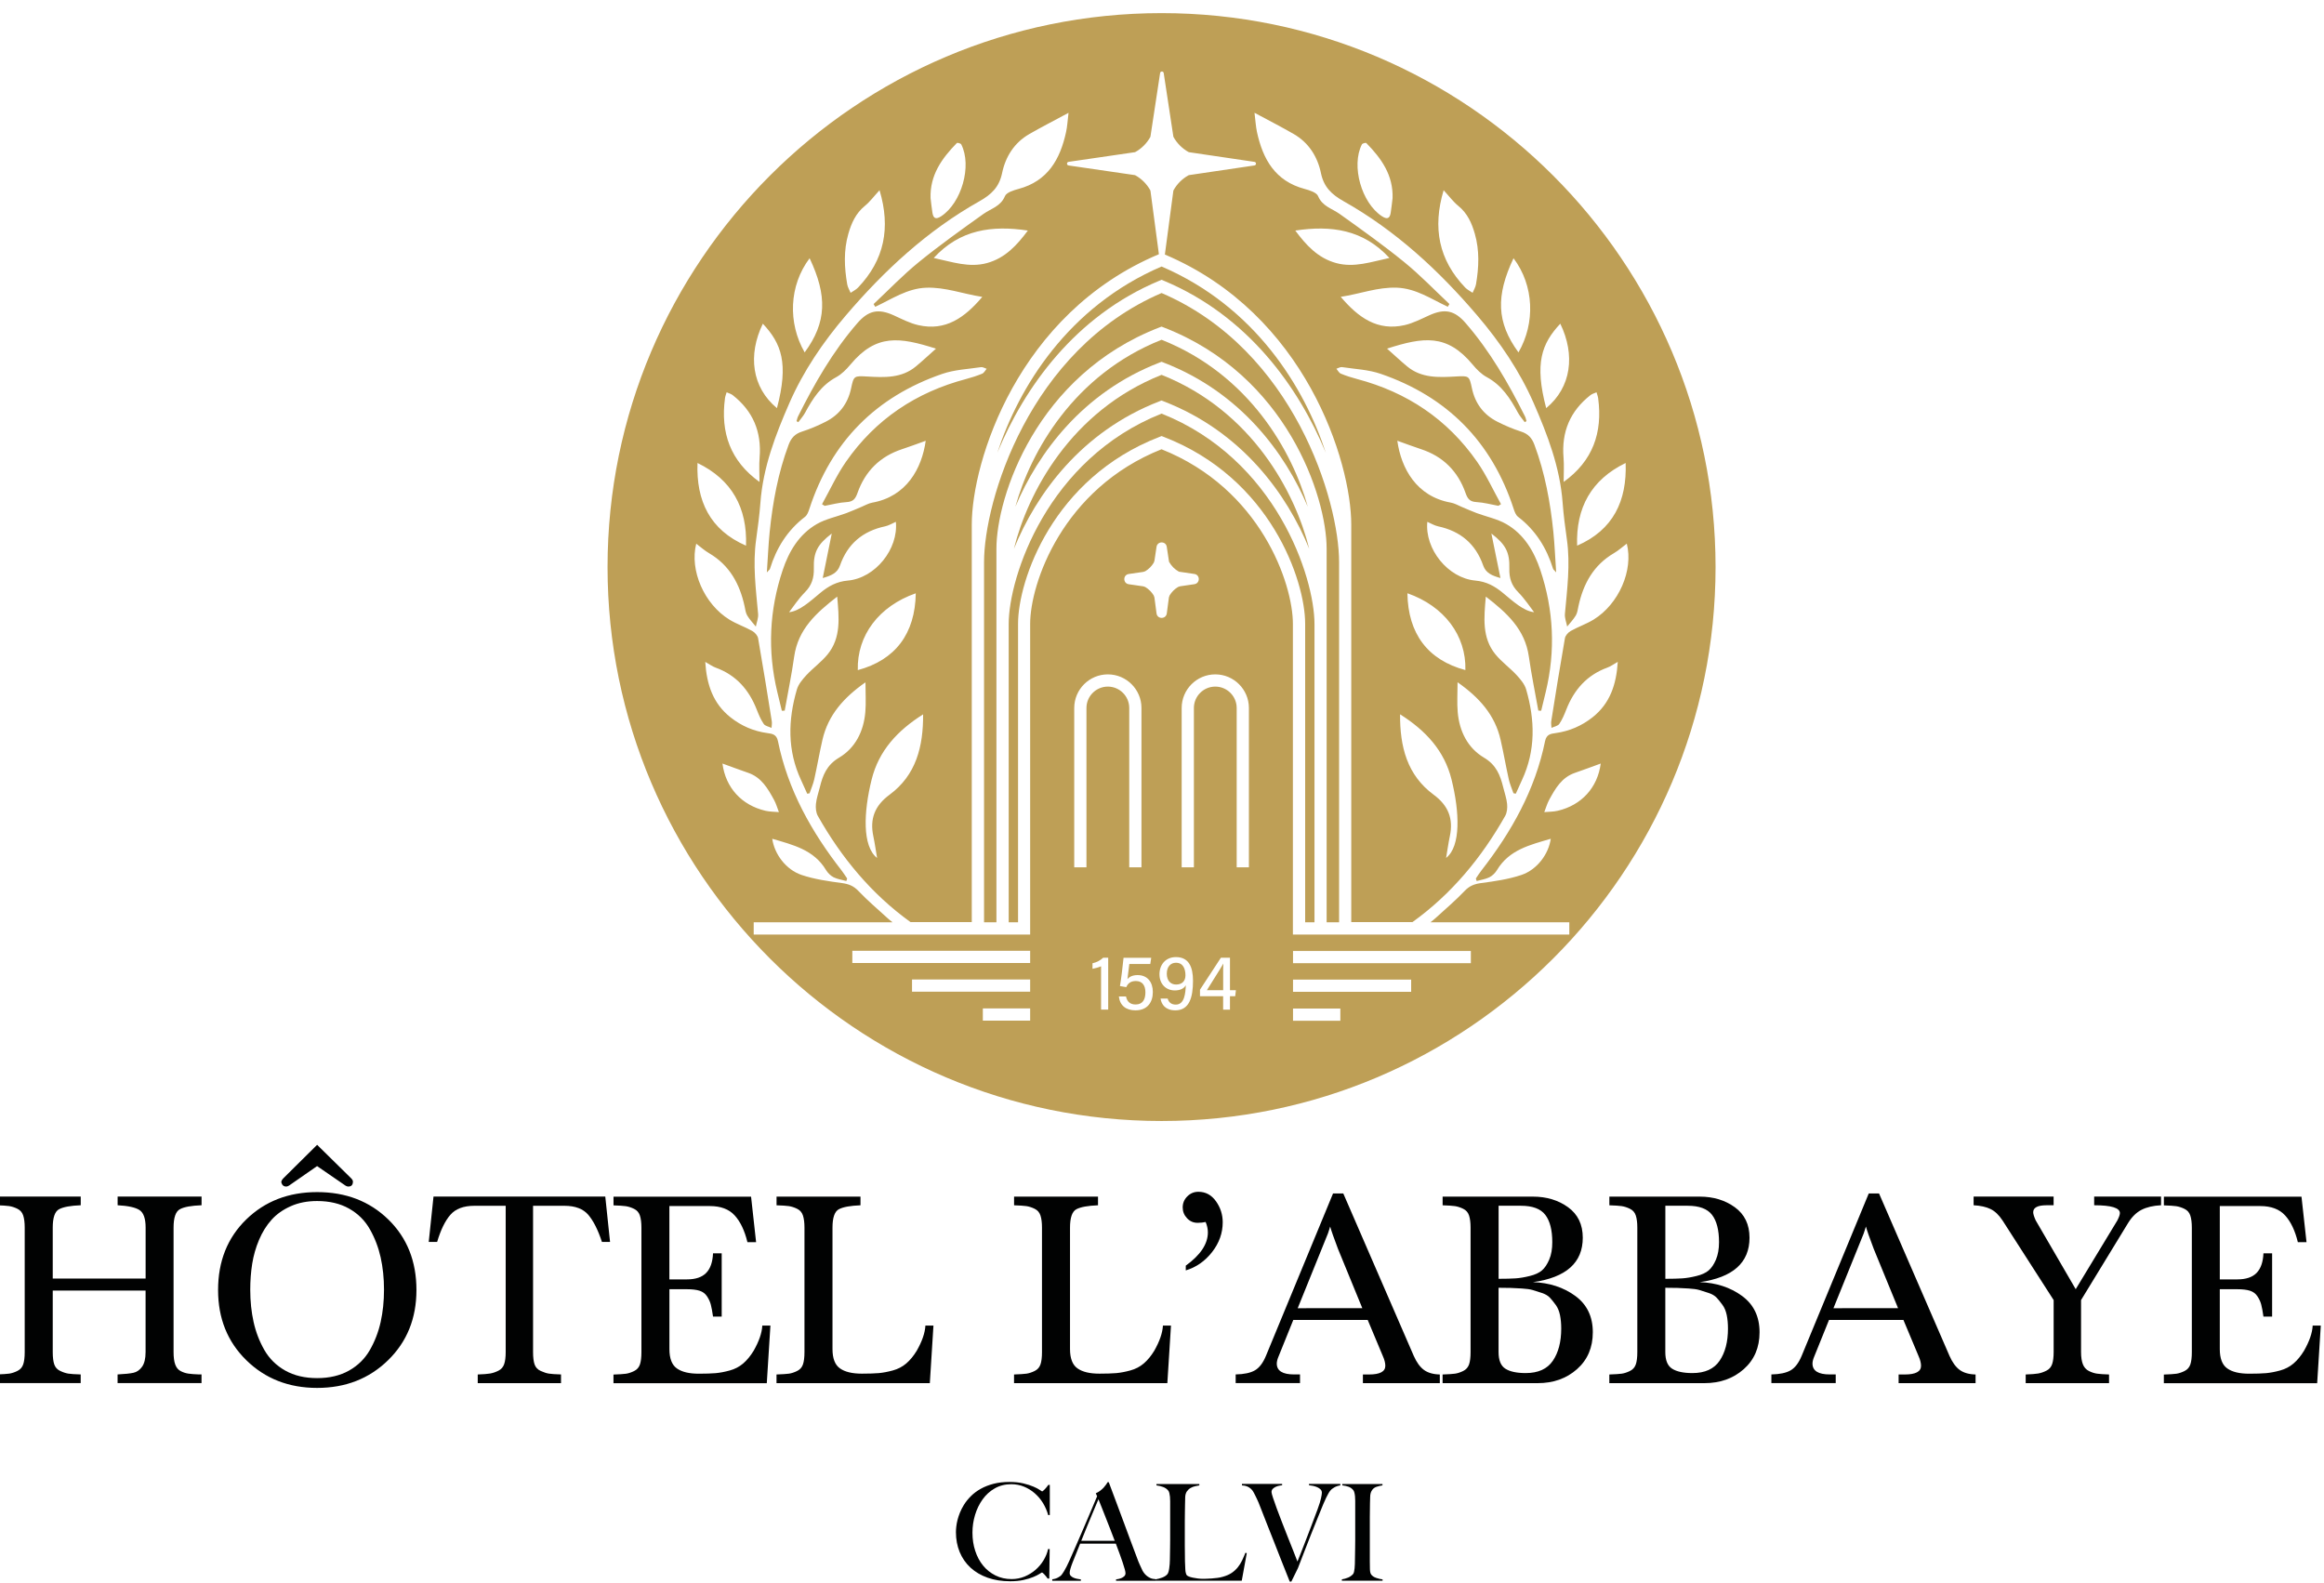
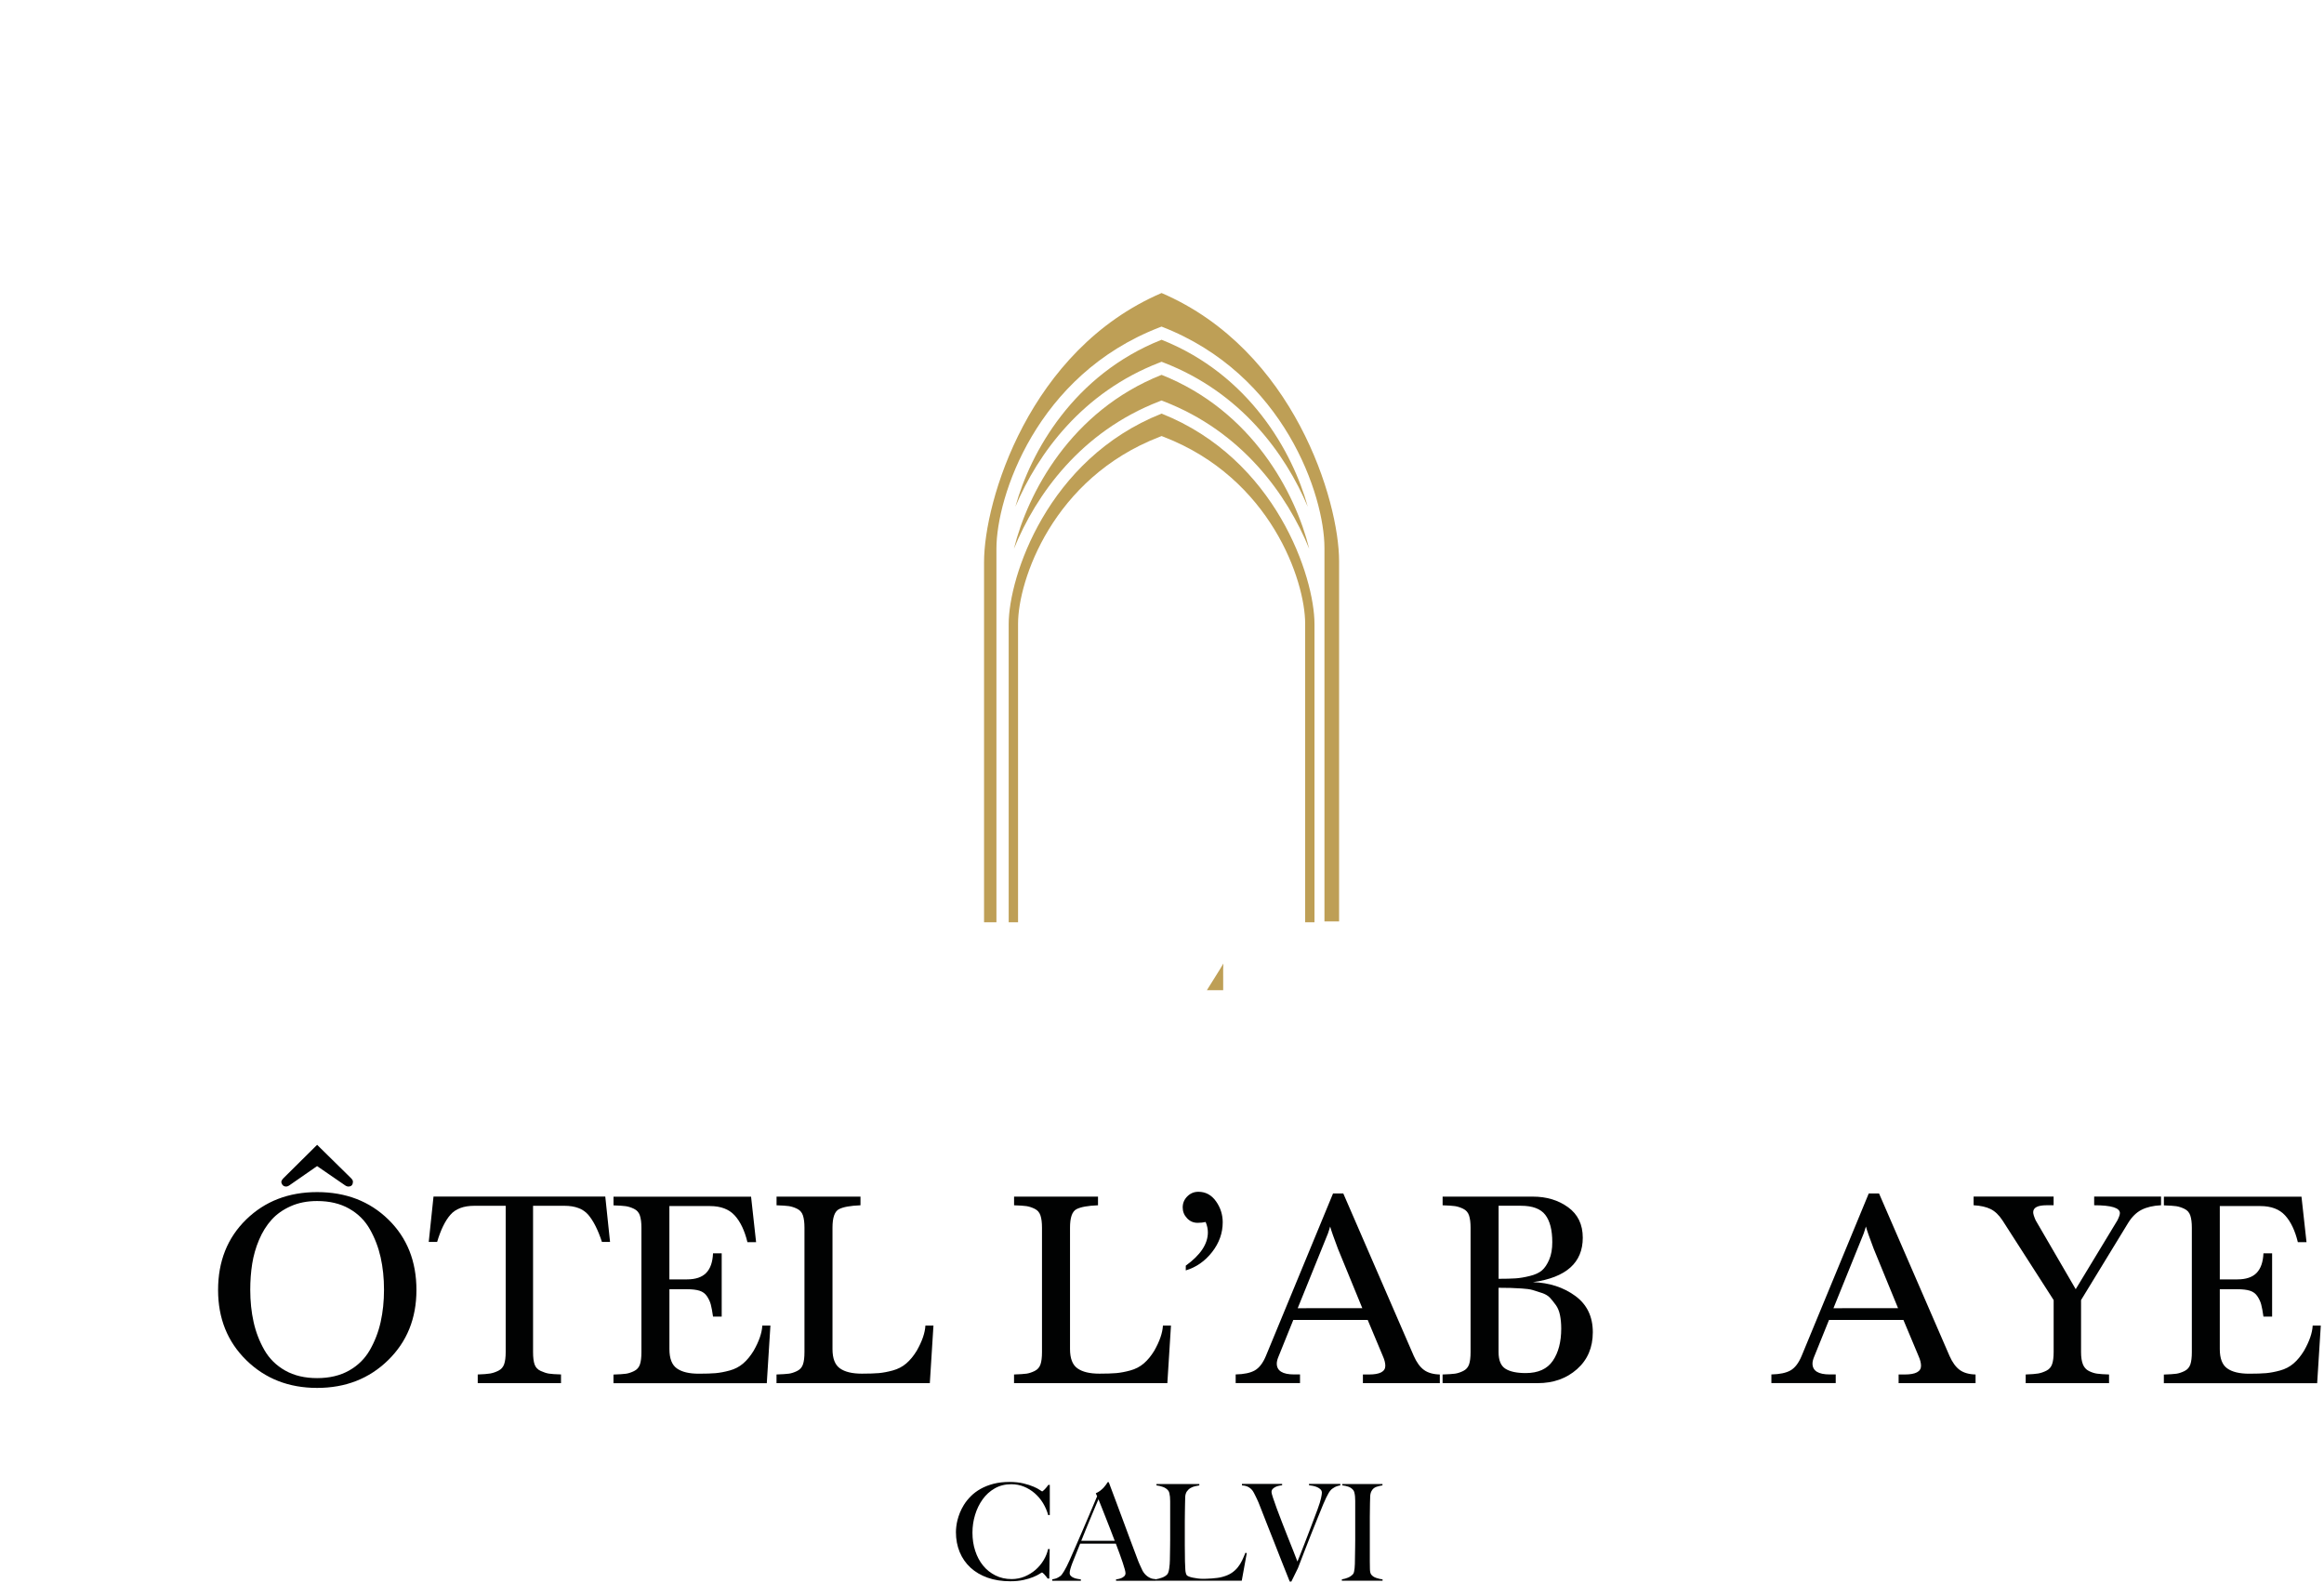
<svg xmlns="http://www.w3.org/2000/svg" version="1.1" id="Calque_1" x="0px" y="0px" viewBox="0 0 595.28 405.46" style="enable-background:new 0 0 595.28 405.46;" xml:space="preserve">
  <g>
-     <path style="fill:#010202;" d="M37.3,330.59H13.51v15.77c0,1.34,0.13,2.39,0.39,3.15c0.26,0.76,0.78,1.33,1.54,1.68   c0.76,0.36,1.46,0.59,2.08,0.68c0.62,0.1,1.67,0.17,3.15,0.21v2.22h-21.5v-2.22c1.48-0.05,2.54-0.12,3.19-0.21   c0.64-0.09,1.34-0.32,2.08-0.68c0.74-0.36,1.24-0.92,1.5-1.68c0.26-0.76,0.39-1.81,0.39-3.15v-31.89c0-1.29-0.13-2.33-0.39-3.12   c-0.26-0.79-0.76-1.36-1.5-1.72c-0.74-0.36-1.45-0.58-2.11-0.68c-0.67-0.09-1.72-0.17-3.15-0.21v-2.22h21.5v2.22   c-2.58,0.1-4.42,0.43-5.52,1c-1.1,0.57-1.65,2.15-1.65,4.73v13.04H37.3v-13.04c0-2.34-0.53-3.84-1.58-4.51   c-1.05-0.67-2.91-1.08-5.59-1.22v-2.22h21.5v2.22c-2.63,0.1-4.47,0.43-5.52,1c-1.1,0.57-1.65,2.15-1.65,4.73v31.89   c0,1.34,0.14,2.4,0.43,3.19c0.29,0.79,0.75,1.35,1.4,1.68c0.64,0.33,1.3,0.55,1.97,0.64c0.67,0.1,1.58,0.17,2.72,0.21   c0.29,0,0.5,0,0.64,0v2.22h-21.5v-2.22c1.86-0.09,3.22-0.24,4.08-0.43c0.86-0.19,1.59-0.7,2.19-1.54c0.6-0.84,0.9-2.09,0.9-3.76   V330.59z" />
    <path style="fill:#010202;" d="M99.4,348.44c-4.85,4.73-10.9,7.09-18.17,7.09c-7.26,0-13.31-2.37-18.13-7.09   c-4.83-4.73-7.24-10.72-7.24-17.99c0-7.36,2.4-13.38,7.2-18.06c4.8-4.68,10.86-7.02,18.17-7.02c7.36,0,13.44,2.34,18.24,7.02   c4.8,4.68,7.2,10.7,7.2,18.06C106.67,337.71,104.25,343.71,99.4,348.44z M73.06,351.09c2.29,1.29,5.02,1.93,8.17,1.93   s5.88-0.64,8.17-1.93c2.29-1.29,4.07-3.05,5.34-5.27c1.27-2.22,2.19-4.61,2.76-7.17c0.57-2.56,0.86-5.31,0.86-8.28   c0-2.96-0.29-5.72-0.86-8.28s-1.49-4.96-2.76-7.2c-1.27-2.25-3.05-4.01-5.34-5.3c-2.29-1.29-5.02-1.93-8.17-1.93   c-2.53,0-4.79,0.44-6.77,1.33c-1.98,0.88-3.62,2.04-4.91,3.48c-1.29,1.43-2.35,3.14-3.19,5.12c-0.84,1.98-1.42,4.03-1.76,6.13   c-0.33,2.1-0.5,4.32-0.5,6.66c0,2.96,0.29,5.72,0.86,8.28c0.57,2.56,1.49,4.94,2.76,7.17C68.99,348.04,70.77,349.8,73.06,351.09z    M81.23,293.26l8.67,8.53c0.33,0.33,0.5,0.62,0.5,0.86c0,0.86-0.38,1.29-1.15,1.29h-0.07c-0.29,0-0.64-0.17-1.08-0.5l-6.88-4.73   l-6.81,4.73c-0.43,0.33-0.79,0.5-1.07,0.5h-0.07c-0.62,0-1.03-0.36-1.22-1.08c0-0.33,0.19-0.69,0.57-1.07L81.23,293.26z" />
    <path style="fill:#010202;" d="M143.72,354.31h-21.35v-2.22c1.43-0.05,2.5-0.13,3.19-0.25c0.69-0.12,1.4-0.36,2.11-0.72   c0.72-0.36,1.21-0.92,1.47-1.68c0.26-0.76,0.39-1.79,0.39-3.08v-37.48h-8.03c-2.77,0-4.83,0.78-6.16,2.33   c-1.34,1.55-2.46,3.86-3.37,6.92h-2.15l1.22-11.61h44l1.22,11.61h-2.08c-1-3.06-2.16-5.36-3.48-6.92   c-1.31-1.55-3.36-2.33-6.13-2.33h-8.03v37.48c0,1.34,0.13,2.39,0.39,3.15c0.26,0.76,0.79,1.33,1.58,1.68   c0.79,0.36,1.49,0.59,2.11,0.68c0.62,0.1,1.65,0.17,3.08,0.21V354.31z" />
    <path style="fill:#010202;" d="M192.38,306.51l1.29,11.68h-2.22c-0.72-2.96-1.8-5.24-3.26-6.84c-1.46-1.6-3.57-2.4-6.34-2.4h-10.39   v18.78h4.51c2.2,0,3.83-0.55,4.91-1.65c1.08-1.1,1.66-2.77,1.76-5.02h2.22v16.2h-2.22c-0.19-1.34-0.38-2.37-0.57-3.08   c-0.19-0.72-0.51-1.42-0.97-2.11c-0.45-0.69-1.09-1.17-1.9-1.43c-0.81-0.26-1.89-0.39-3.22-0.39h-4.51v15.34   c0,2.39,0.63,4.04,1.9,4.94c1.27,0.91,3.14,1.36,5.62,1.36c1.82,0,3.26-0.05,4.34-0.14c1.07-0.1,2.27-0.32,3.58-0.68   c1.31-0.36,2.46-0.95,3.44-1.79c0.98-0.84,1.87-1.92,2.69-3.26c1.39-2.44,2.13-4.59,2.22-6.45h2.08l-0.93,14.76h-39.27v-2.22   c1.48-0.05,2.54-0.12,3.19-0.21c0.64-0.09,1.34-0.32,2.08-0.68c0.74-0.36,1.24-0.92,1.5-1.68c0.26-0.76,0.39-1.81,0.39-3.15v-31.89   c0-1.29-0.13-2.33-0.39-3.12c-0.26-0.79-0.76-1.36-1.5-1.72c-0.74-0.36-1.45-0.58-2.11-0.68c-0.67-0.09-1.72-0.17-3.15-0.21v-2.22   H192.38z" />
    <path style="fill:#010202;" d="M239.1,339.55l-0.93,14.76H198.9v-2.22c1.48-0.05,2.54-0.12,3.19-0.21   c0.64-0.09,1.34-0.32,2.08-0.68c0.74-0.36,1.24-0.92,1.5-1.68c0.26-0.76,0.39-1.81,0.39-3.15v-31.89c0-1.29-0.13-2.33-0.39-3.12   c-0.26-0.79-0.76-1.36-1.5-1.72c-0.74-0.36-1.45-0.58-2.11-0.68c-0.67-0.09-1.72-0.17-3.15-0.21v-2.22h21.5v2.22   c-2.58,0.1-4.42,0.43-5.52,1c-1.1,0.57-1.65,2.15-1.65,4.73v31.1c0,2.39,0.63,4.04,1.9,4.94c1.27,0.91,3.14,1.36,5.63,1.36   c1.81,0,3.26-0.05,4.34-0.14c1.07-0.1,2.27-0.32,3.58-0.68c1.31-0.36,2.46-0.95,3.44-1.79c0.98-0.84,1.87-1.92,2.69-3.26   c1.39-2.44,2.12-4.59,2.22-6.45H239.1z" />
    <path style="fill:#010202;" d="M299.94,339.55l-0.93,14.76h-39.27v-2.22c1.48-0.05,2.54-0.12,3.19-0.21   c0.64-0.09,1.34-0.32,2.08-0.68c0.74-0.36,1.24-0.92,1.5-1.68c0.26-0.76,0.39-1.81,0.39-3.15v-31.89c0-1.29-0.13-2.33-0.39-3.12   c-0.26-0.79-0.76-1.36-1.5-1.72c-0.74-0.36-1.45-0.58-2.11-0.68c-0.67-0.09-1.72-0.17-3.15-0.21v-2.22h21.5v2.22   c-2.58,0.1-4.42,0.43-5.52,1c-1.1,0.57-1.65,2.15-1.65,4.73v31.1c0,2.39,0.63,4.04,1.9,4.94c1.27,0.91,3.14,1.36,5.63,1.36   c1.81,0,3.26-0.05,4.34-0.14c1.07-0.1,2.27-0.32,3.58-0.68c1.31-0.36,2.46-0.95,3.44-1.79c0.98-0.84,1.87-1.92,2.69-3.26   c1.39-2.44,2.12-4.59,2.22-6.45H299.94z" />
    <path style="fill:#010202;" d="M303.73,325.43v-1.22c3.77-2.72,5.66-5.56,5.66-8.53c0-0.86-0.19-1.74-0.57-2.65   c-0.62,0.14-1.31,0.21-2.08,0.21c-1.05,0-1.95-0.39-2.69-1.18c-0.74-0.79-1.11-1.71-1.11-2.76c0-1.1,0.39-2.04,1.18-2.83   c0.79-0.79,1.73-1.18,2.83-1.18c1.86,0,3.37,0.81,4.52,2.44c1.15,1.62,1.72,3.42,1.72,5.37c0,2.77-0.91,5.31-2.72,7.63   C308.65,323.06,306.41,324.62,303.73,325.43z" />
    <path style="fill:#010202;" d="M344.08,305.73l18.06,41.63c0.72,1.62,1.58,2.81,2.58,3.55c1,0.74,2.37,1.14,4.08,1.18v2.22H349.1   v-2.22h1.58c2.77,0,4.16-0.74,4.16-2.22c0-0.72-0.21-1.55-0.64-2.51l-3.87-9.24h-19.06l-3.73,9.24c-0.33,0.76-0.5,1.41-0.5,1.93   c0,1.86,1.48,2.79,4.44,2.79h1.51v2.22h-16.48v-2.22c2.15-0.05,3.78-0.39,4.91-1.04c1.12-0.64,2.07-1.87,2.83-3.69l17.2-41.63   H344.08z M348.95,335.11l-6.23-15.19c-1.05-2.77-1.72-4.68-2.01-5.73c-0.05,0.14-0.13,0.42-0.25,0.82   c-0.12,0.41-0.23,0.73-0.32,0.97l-7.74,19.13H348.95z" />
    <path style="fill:#010202;" d="M392.66,328.44c4.2,0.14,7.81,1.32,10.82,3.51c3.01,2.2,4.51,5.3,4.51,9.32   c0,3.92-1.35,7.07-4.05,9.46c-2.7,2.39-6.06,3.58-10.07,3.58h-24.36v-2.22c1.48-0.05,2.54-0.12,3.19-0.21   c0.64-0.09,1.34-0.32,2.08-0.68c0.74-0.36,1.24-0.92,1.51-1.68c0.26-0.76,0.39-1.81,0.39-3.15v-31.89c0-1.29-0.13-2.33-0.39-3.12   c-0.26-0.79-0.76-1.36-1.51-1.72c-0.74-0.36-1.45-0.58-2.11-0.68c-0.67-0.09-1.72-0.17-3.15-0.21v-2.22h23.15   c3.49,0,6.49,0.91,8.99,2.72c2.51,1.82,3.76,4.42,3.76,7.81C405.42,323.45,401.17,327.25,392.66,328.44z M383.85,327.58   c1.81,0,3.26-0.04,4.34-0.11c1.07-0.07,2.29-0.27,3.65-0.61c1.36-0.33,2.4-0.81,3.12-1.43c0.72-0.62,1.34-1.54,1.86-2.76   c0.53-1.22,0.79-2.71,0.79-4.48c0-3.1-0.6-5.43-1.79-6.99c-1.19-1.55-3.27-2.33-6.23-2.33h-5.73V327.58z M383.85,329.88v16.48   c0,2.1,0.58,3.52,1.76,4.26c1.17,0.74,2.9,1.11,5.19,1.11c3.2,0,5.52-1.05,6.95-3.15c1.43-2.1,2.15-4.85,2.15-8.24   c0-1.29-0.11-2.45-0.32-3.48c-0.22-1.03-0.57-1.89-1.08-2.58c-0.5-0.69-0.99-1.3-1.47-1.83c-0.48-0.52-1.18-0.94-2.11-1.25   c-0.93-0.31-1.72-0.56-2.36-0.75c-0.64-0.19-1.57-0.32-2.76-0.39c-1.2-0.07-2.14-0.12-2.83-0.14   C386.27,329.89,385.24,329.88,383.85,329.88z" />
-     <path style="fill:#010202;" d="M435.37,328.44c4.2,0.14,7.81,1.32,10.82,3.51c3.01,2.2,4.51,5.3,4.51,9.32   c0,3.92-1.35,7.07-4.05,9.46c-2.7,2.39-6.06,3.58-10.07,3.58h-24.36v-2.22c1.48-0.05,2.54-0.12,3.19-0.21   c0.64-0.09,1.34-0.32,2.08-0.68c0.74-0.36,1.24-0.92,1.51-1.68c0.26-0.76,0.39-1.81,0.39-3.15v-31.89c0-1.29-0.13-2.33-0.39-3.12   c-0.26-0.79-0.76-1.36-1.51-1.72c-0.74-0.36-1.45-0.58-2.11-0.68c-0.67-0.09-1.72-0.17-3.15-0.21v-2.22h23.15   c3.49,0,6.49,0.91,8.99,2.72c2.51,1.82,3.76,4.42,3.76,7.81C448.13,323.45,443.88,327.25,435.37,328.44z M426.56,327.58   c1.81,0,3.26-0.04,4.34-0.11c1.07-0.07,2.29-0.27,3.65-0.61c1.36-0.33,2.4-0.81,3.12-1.43c0.72-0.62,1.34-1.54,1.86-2.76   c0.52-1.22,0.79-2.71,0.79-4.48c0-3.1-0.6-5.43-1.79-6.99c-1.19-1.55-3.27-2.33-6.23-2.33h-5.73V327.58z M426.56,329.88v16.48   c0,2.1,0.58,3.52,1.76,4.26c1.17,0.74,2.9,1.11,5.19,1.11c3.2,0,5.52-1.05,6.95-3.15c1.43-2.1,2.15-4.85,2.15-8.24   c0-1.29-0.11-2.45-0.32-3.48c-0.22-1.03-0.57-1.89-1.08-2.58c-0.5-0.69-0.99-1.3-1.47-1.83c-0.48-0.52-1.18-0.94-2.11-1.25   c-0.93-0.31-1.72-0.56-2.36-0.75c-0.64-0.19-1.57-0.32-2.76-0.39c-1.2-0.07-2.14-0.12-2.83-0.14   C428.98,329.89,427.94,329.88,426.56,329.88z" />
    <path style="fill:#010202;" d="M481.31,305.73l18.06,41.63c0.72,1.62,1.58,2.81,2.58,3.55c1,0.74,2.37,1.14,4.08,1.18v2.22h-19.71   v-2.22h1.58c2.77,0,4.16-0.74,4.16-2.22c0-0.72-0.21-1.55-0.64-2.51l-3.87-9.24h-19.06l-3.73,9.24c-0.33,0.76-0.5,1.41-0.5,1.93   c0,1.86,1.48,2.79,4.44,2.79h1.51v2.22h-16.48v-2.22c2.15-0.05,3.78-0.39,4.91-1.04c1.12-0.64,2.07-1.87,2.83-3.69l17.2-41.63   H481.31z M486.18,335.11l-6.23-15.19c-1.05-2.77-1.72-4.68-2.01-5.73c-0.05,0.14-0.13,0.42-0.25,0.82   c-0.12,0.41-0.23,0.73-0.32,0.97l-7.74,19.13H486.18z" />
    <path style="fill:#010202;" d="M533.05,333.03v13.33c0,1.29,0.16,2.33,0.47,3.12s0.82,1.36,1.54,1.72   c0.72,0.36,1.42,0.59,2.11,0.68c0.69,0.1,1.71,0.17,3.05,0.21v2.22h-21.35v-2.22c1.43-0.05,2.5-0.13,3.19-0.25   c0.69-0.12,1.4-0.36,2.11-0.72c0.72-0.36,1.21-0.92,1.47-1.68c0.26-0.76,0.39-1.79,0.39-3.08v-13.33l-13.11-20.42   c-0.91-1.38-1.92-2.35-3.05-2.9c-1.12-0.55-2.57-0.87-4.34-0.97v-2.22h20.49v2.22h-1.79c-2.29,0-3.44,0.6-3.44,1.79   c0,0.43,0.21,1.12,0.64,2.08l10.25,17.63l10.68-17.63c0.43-0.86,0.64-1.48,0.64-1.86c0-1.34-2.2-2.01-6.59-2.01v-2.22h17.13v2.22   c-2.01,0.1-3.68,0.49-5.02,1.18c-1.34,0.69-2.48,1.83-3.44,3.4L533.05,333.03z" />
    <path style="fill:#010202;" d="M589.51,306.51l1.29,11.68h-2.22c-0.72-2.96-1.8-5.24-3.26-6.84c-1.46-1.6-3.57-2.4-6.34-2.4h-10.39   v18.78h4.51c2.2,0,3.83-0.55,4.91-1.65c1.07-1.1,1.66-2.77,1.76-5.02h2.22v16.2h-2.22c-0.19-1.34-0.38-2.37-0.57-3.08   c-0.19-0.72-0.51-1.42-0.97-2.11c-0.45-0.69-1.09-1.17-1.9-1.43c-0.81-0.26-1.89-0.39-3.23-0.39h-4.51v15.34   c0,2.39,0.63,4.04,1.9,4.94c1.26,0.91,3.14,1.36,5.62,1.36c1.81,0,3.26-0.05,4.34-0.14c1.07-0.1,2.27-0.32,3.58-0.68   c1.31-0.36,2.46-0.95,3.44-1.79c0.98-0.84,1.87-1.92,2.69-3.26c1.39-2.44,2.13-4.59,2.22-6.45h2.08l-0.93,14.76h-39.27v-2.22   c1.48-0.05,2.54-0.12,3.19-0.21c0.64-0.09,1.34-0.32,2.08-0.68c0.74-0.36,1.24-0.92,1.51-1.68c0.26-0.76,0.39-1.81,0.39-3.15   v-31.89c0-1.29-0.13-2.33-0.39-3.12c-0.26-0.79-0.76-1.36-1.51-1.72c-0.74-0.36-1.45-0.58-2.11-0.68   c-0.67-0.09-1.72-0.17-3.15-0.21v-2.22H589.51z" />
  </g>
  <g>
    <path style="fill:#010202;" d="M268.49,388.12c-0.3-1.1-0.75-2.13-1.34-3.1s-1.3-1.8-2.12-2.51c-0.81-0.71-1.73-1.27-2.75-1.69   c-1.02-0.41-2.11-0.62-3.25-0.62c-1.58,0-2.99,0.36-4.23,1.07c-1.24,0.71-2.28,1.65-3.11,2.82c-0.84,1.17-1.48,2.49-1.93,3.97   c-0.45,1.48-0.67,3-0.67,4.56c0,1.65,0.23,3.2,0.71,4.65c0.47,1.45,1.14,2.7,2.01,3.77c0.87,1.07,1.93,1.91,3.17,2.53   c1.24,0.62,2.61,0.93,4.13,0.93c1.19,0,2.31-0.22,3.35-0.65c1.04-0.44,1.97-1.01,2.79-1.72c0.81-0.71,1.5-1.53,2.06-2.46   c0.56-0.93,0.95-1.89,1.15-2.87h0.41l-0.1,7.57h-0.41c-0.28-0.39-0.56-0.75-0.86-1.07c-0.3-0.32-0.5-0.48-0.62-0.48   c-0.05,0-0.25,0.12-0.62,0.36c-0.37,0.24-0.89,0.5-1.58,0.79c-0.69,0.29-1.53,0.54-2.51,0.76c-0.99,0.22-2.12,0.33-3.41,0.33   c-2.13,0-4.06-0.3-5.78-0.91s-3.18-1.47-4.39-2.58c-1.2-1.11-2.13-2.44-2.77-3.99c-0.64-1.55-0.96-3.25-0.96-5.11   c0-0.41,0.03-0.88,0.09-1.41c0.06-0.53,0.16-1.09,0.31-1.69c0.15-0.6,0.36-1.22,0.62-1.88c0.26-0.65,0.6-1.31,1.01-1.98   c0.48-0.78,1.08-1.53,1.79-2.24c0.71-0.71,1.55-1.34,2.51-1.88c0.96-0.54,2.05-0.97,3.27-1.29c1.22-0.32,2.58-0.48,4.09-0.48   c1.38,0,2.58,0.13,3.61,0.38c1.03,0.25,1.89,0.53,2.58,0.83c0.69,0.3,1.22,0.57,1.58,0.83c0.37,0.25,0.57,0.38,0.62,0.38   c0.05,0,0.13-0.05,0.26-0.16c0.13-0.1,0.26-0.23,0.41-0.38c0.15-0.15,0.3-0.32,0.46-0.52c0.16-0.2,0.31-0.4,0.45-0.6h0.38v7.71   L268.49,388.12z" />
    <path style="fill:#010202;" d="M285.87,404.91v-0.34c0.07,0,0.23-0.02,0.5-0.07c0.26-0.05,0.54-0.13,0.83-0.24   c0.29-0.11,0.54-0.28,0.76-0.48c0.22-0.21,0.33-0.47,0.33-0.79c0-0.21-0.06-0.55-0.19-1.01c-0.13-0.47-0.3-1.04-0.53-1.72   c-0.23-0.68-0.49-1.43-0.79-2.25c-0.3-0.83-0.62-1.69-0.96-2.58h-9.15c-0.34,0.87-0.68,1.7-1,2.49c-0.32,0.79-0.64,1.59-0.96,2.39   c-0.48,1.24-0.72,2.11-0.72,2.62c0,0.3,0.09,0.55,0.28,0.74c0.18,0.19,0.42,0.36,0.71,0.48c0.29,0.13,0.6,0.22,0.93,0.28   c0.33,0.06,0.65,0.11,0.95,0.16v0.34h-7.33v-0.38c0.6-0.07,1.11-0.23,1.53-0.48c0.42-0.25,0.67-0.42,0.74-0.52   c0.16-0.16,0.42-0.54,0.79-1.14c0.37-0.6,0.81-1.48,1.34-2.65c0.48-1.08,1.02-2.31,1.62-3.68c0.6-1.38,1.21-2.79,1.84-4.25   c0.63-1.46,1.26-2.93,1.88-4.4c0.62-1.48,1.2-2.86,1.75-4.15l-0.34-0.76c0.41-0.18,0.79-0.4,1.12-0.65   c0.33-0.25,0.62-0.52,0.88-0.79c0.25-0.28,0.46-0.54,0.64-0.79c0.17-0.25,0.3-0.46,0.4-0.62h0.28c0.71,1.9,1.39,3.71,2.03,5.42   c0.64,1.71,1.26,3.35,1.84,4.94c0.58,1.58,1.15,3.11,1.7,4.59c0.55,1.48,1.1,2.94,1.65,4.39c0.25,0.71,0.49,1.3,0.71,1.77   c0.22,0.47,0.46,1,0.74,1.6c0.05,0.09,0.15,0.25,0.31,0.48c0.16,0.23,0.37,0.46,0.64,0.71c0.26,0.24,0.59,0.45,0.98,0.64   c0.39,0.18,0.85,0.29,1.38,0.31v0.41H285.87z M281.36,384.06c-0.14,0.3-0.34,0.77-0.6,1.41c-0.26,0.64-0.59,1.42-0.98,2.34   c-0.39,0.92-0.82,1.95-1.29,3.11c-0.47,1.16-0.98,2.41-1.53,3.77h8.57c-0.39-1.03-0.79-2.06-1.19-3.1   c-0.4-1.03-0.79-2.02-1.17-2.98c-0.38-0.95-0.72-1.82-1.03-2.61C281.82,385.21,281.57,384.57,281.36,384.06z" />
    <path style="fill:#010202;" d="M318.07,404.91h-22.09v-0.34c0.57-0.09,1.14-0.24,1.7-0.45s1-0.49,1.33-0.86   c0.11-0.14,0.21-0.34,0.29-0.6c0.08-0.26,0.14-0.57,0.19-0.91c0.05-0.34,0.09-0.71,0.12-1.08c0.03-0.38,0.05-0.75,0.05-1.12   c0-0.32,0.01-0.76,0.02-1.31c0.01-0.55,0.02-1.15,0.03-1.81c0.01-0.65,0.02-1.33,0.02-2.01c0-0.71,0-1.38,0-2v-6.67   c0-0.41,0-0.81,0-1.2c0-0.41-0.02-0.8-0.05-1.15c-0.04-0.36-0.09-0.67-0.16-0.95c-0.07-0.28-0.17-0.49-0.31-0.65   c-0.32-0.39-0.75-0.69-1.29-0.89c-0.54-0.21-1.11-0.34-1.7-0.41v-0.34h10.98v0.34c-0.3,0.05-0.65,0.12-1.07,0.21   c-0.41,0.09-0.8,0.24-1.17,0.45s-0.68,0.5-0.95,0.88c-0.26,0.38-0.41,0.88-0.43,1.5c-0.02,0.8-0.04,1.54-0.05,2.2   c-0.01,0.67-0.02,1.32-0.03,1.96c-0.01,0.64-0.02,1.31-0.02,2c0,0.69,0,1.46,0,2.31c0,0.78,0,1.49,0,2.13c0,0.62,0,1.23,0,1.82   c0,0.6,0.01,1.21,0.02,1.84c0.01,0.63,0.02,1.34,0.02,2.12c0.02,0.73,0.05,1.43,0.09,2.1c0.03,0.67,0.16,1.16,0.36,1.48   c0.09,0.11,0.28,0.23,0.55,0.34c0.28,0.12,0.61,0.21,1,0.29c0.39,0.08,0.81,0.15,1.27,0.21c0.46,0.06,0.92,0.09,1.38,0.09   c0.18,0,0.48-0.01,0.88-0.02s0.84-0.03,1.33-0.07c0.48-0.03,0.97-0.09,1.48-0.15c0.5-0.07,0.95-0.16,1.34-0.28   c0.92-0.25,1.68-0.59,2.29-1c0.61-0.41,1.13-0.89,1.56-1.43c0.44-0.54,0.8-1.12,1.1-1.75c0.3-0.63,0.58-1.29,0.86-1.98l0.34,0.1   L318.07,404.91z" />
    <path style="fill:#010202;" d="M341.76,381.03c-0.45,0.28-0.71,0.46-0.77,0.55c-0.07,0.07-0.17,0.18-0.29,0.33   c-0.13,0.15-0.27,0.37-0.43,0.65c-0.16,0.29-0.35,0.65-0.57,1.08c-0.22,0.44-0.46,0.99-0.74,1.65c-0.46,1.1-0.96,2.33-1.51,3.7   c-0.55,1.36-1.11,2.77-1.69,4.21c-0.57,1.45-1.14,2.9-1.7,4.35c-0.56,1.46-1.1,2.84-1.6,4.15l-1.69,3.44h-0.41   c-0.76-1.86-1.46-3.63-2.12-5.32c-0.65-1.69-1.29-3.31-1.91-4.87c-0.62-1.56-1.22-3.07-1.79-4.52c-0.57-1.46-1.15-2.92-1.72-4.39   c-0.16-0.44-0.31-0.81-0.45-1.14c-0.14-0.32-0.27-0.62-0.4-0.89c-0.13-0.28-0.25-0.54-0.38-0.79c-0.13-0.25-0.26-0.52-0.4-0.79   c-0.07-0.14-0.17-0.31-0.31-0.52c-0.14-0.21-0.33-0.41-0.57-0.62s-0.53-0.38-0.88-0.53c-0.34-0.15-0.78-0.23-1.31-0.26v-0.38h10.29   v0.34c-0.11,0.02-0.32,0.06-0.62,0.1c-0.3,0.05-0.6,0.13-0.91,0.26c-0.31,0.13-0.59,0.3-0.83,0.53c-0.24,0.23-0.36,0.52-0.36,0.86   c0,0.21,0.13,0.69,0.38,1.46c0.25,0.77,0.58,1.7,0.98,2.79c0.4,1.09,0.85,2.28,1.36,3.58c0.5,1.3,1,2.57,1.5,3.82   c0.49,1.25,0.96,2.41,1.39,3.49c0.44,1.08,0.78,1.96,1.03,2.65c0.11-0.25,0.33-0.78,0.64-1.58c0.31-0.8,0.7-1.8,1.17-2.99   c0.47-1.19,0.99-2.55,1.56-4.06c0.57-1.51,1.17-3.1,1.79-4.75c0.46-1.26,0.76-2.22,0.89-2.87c0.14-0.65,0.21-1.11,0.21-1.36   c0-0.34-0.11-0.63-0.34-0.86c-0.23-0.23-0.52-0.42-0.86-0.57c-0.34-0.15-0.71-0.26-1.08-0.34c-0.38-0.08-0.72-0.13-1.02-0.16v-0.34   h8.02v0.38C342.73,380.59,342.21,380.76,341.76,381.03z" />
    <path style="fill:#010202;" d="M343.71,404.91v-0.34c0.57-0.09,1.11-0.24,1.6-0.45c0.49-0.21,0.91-0.5,1.26-0.89   c0.11-0.14,0.2-0.33,0.26-0.59c0.06-0.25,0.1-0.55,0.14-0.89c0.04-0.34,0.06-0.71,0.07-1.08c0.01-0.38,0.02-0.75,0.02-1.12   c0-0.32,0.01-0.76,0.02-1.31c0.01-0.55,0.02-1.15,0.03-1.81c0.01-0.65,0.02-1.33,0.02-2.01c0-0.71,0-1.38,0-2v-6.71   c0-0.41,0-0.83,0-1.24c0-0.41-0.02-0.8-0.05-1.15c-0.03-0.35-0.09-0.68-0.16-0.96c-0.07-0.29-0.17-0.51-0.31-0.67   c-0.32-0.39-0.72-0.67-1.19-0.84c-0.47-0.17-1-0.29-1.6-0.36v-0.34h10.29v0.34c-0.48,0.07-1,0.2-1.55,0.38   c-0.55,0.18-0.98,0.55-1.27,1.1c-0.21,0.39-0.32,0.88-0.33,1.48c-0.01,0.6-0.03,1.16-0.05,1.69c0,0.57-0.01,1.14-0.02,1.7   c-0.01,0.56-0.02,1.13-0.02,1.7s0,1.17,0,1.79c0,0.6,0,1.25,0,1.96v7.78c0,0.67,0.01,1.31,0.03,1.93c0.02,0.62,0.13,1.06,0.31,1.31   c0.28,0.39,0.71,0.69,1.31,0.89s1.14,0.33,1.62,0.38v0.34H343.71z" />
  </g>
  <path style="fill:#BE9F56;" d="M297.53,105.95c-29.28,11.65-39.16,41.85-39.16,53.92v58.62v9.49v8.27h2.4v-76.48  c0-11.05,8.85-37.28,36.21-47.85l0.56-0.22l0.56,0.22c27.36,10.57,36.21,36.8,36.21,47.85v76.48h2.39v-8.27v-9.49v-58.62  C336.7,147.8,326.82,117.6,297.53,105.95z" />
-   <path style="fill:#BE9F56;" d="M297.53,75.06c-34,14.62-45.47,53.36-45.47,68.9v87.87v4.42h3.17v-8.27v-9.49v-58.62v-9.84v-9.49  c0-13.23,10.2-44.48,41.73-56.66l0.56-0.22l0.56,0.22c31.53,12.18,41.73,43.43,41.73,56.66v9.49v9.84v58.62v9.49v8.27H343v-4.42  v-87.87C343,128.42,331.53,89.68,297.53,75.06z" />
+   <path style="fill:#BE9F56;" d="M297.53,75.06c-34,14.62-45.47,53.36-45.47,68.9v87.87v4.42h3.17v-8.27v-9.49v-58.62v-9.84v-9.49  c0-13.23,10.2-44.48,41.73-56.66l0.56-0.22c31.53,12.18,41.73,43.43,41.73,56.66v9.49v9.84v58.62v9.49v8.27H343v-4.42  v-87.87C343,128.42,331.53,89.68,297.53,75.06z" />
  <path style="fill:#BE9F56;" d="M296.96,102.81l0.56-0.22l0.56,0.22c20.11,7.77,31.61,23.87,37.27,37.78  c-3.54-14.31-14.55-35.31-37.82-44.57c-23.27,9.26-34.28,30.25-37.82,44.56C265.36,126.67,276.87,110.58,296.96,102.81z" />
  <path style="fill:#BE9F56;" d="M297.53,92.67l0.56,0.22c19.67,7.6,31.11,23.2,36.89,36.92c-3.91-14.09-14.94-33.83-37.45-42.78  c-22.51,8.95-33.54,28.69-37.45,42.78c5.78-13.72,17.22-29.32,36.89-36.92L297.53,92.67z" />
-   <path style="fill:#BE9F56;" d="M296.93,71.92l0.6-0.25l0.6,0.25c21.57,9.02,34.54,27.33,41.46,44.04  c-5.47-16.76-18.12-37.42-42.06-47.69c-23.94,10.27-36.59,30.93-42.06,47.69C262.39,99.25,275.36,80.94,296.93,71.92z" />
  <g>
-     <path style="fill:#BE9F56;" d="M297.53,3.36c-78.25,0-141.91,63.66-141.91,141.9s63.66,141.9,141.91,141.9   c78.25,0,141.9-63.66,141.9-141.9S375.78,3.36,297.53,3.36z M403.97,139.78c-0.34-9.72,3.64-16.92,12.43-21.18   C416.75,128.27,413.26,135.75,403.97,139.78z M407.37,101.23c0.44-0.35,1.04-0.5,1.57-0.74c0.14,0.51,0.35,1.01,0.42,1.53   c1.18,8.8-1.38,16.09-8.84,21.43c0-2.12,0.14-4.2-0.03-6.25C399.95,110.63,402.18,105.3,407.37,101.23z M399.66,82.92   c3.88,8,2.84,16.29-3.61,21.63C393,93.07,394.89,88.01,399.66,82.92z M387.68,66.15c5.29,7.01,5.61,16.6,1.27,24.12   C383.27,82.54,383.16,75.72,387.68,66.15z M369.78,48.73c1.43,1.55,2.46,2.96,3.78,4.03c2.32,1.89,3.43,4.4,4.21,7.13   c1.23,4.28,1.04,8.61,0.3,12.93c-0.13,0.76-0.57,1.46-0.87,2.18c-0.64-0.44-1.37-0.79-1.9-1.34   C368.52,66.59,366.9,58.33,369.78,48.73z M348.84,36.99c0.13-0.26,1-0.49,1.13-0.35c3.85,3.92,6.92,8.22,6.73,14.11   c-0.16,1.26-0.28,2.52-0.48,3.77c-0.25,1.52-0.95,1.72-2.25,0.87C348.74,51.96,346.05,42.48,348.84,36.99z M245.09,36.64   c0.14-0.14,1,0.09,1.13,0.35c2.79,5.48,0.09,14.96-5.13,18.4c-1.3,0.85-2,0.66-2.25-0.87c-0.2-1.25-0.33-2.51-0.48-3.77   C238.17,44.86,241.25,40.56,245.09,36.64z M217.3,59.89c0.78-2.73,1.9-5.24,4.21-7.13c1.31-1.07,2.35-2.48,3.78-4.03   c2.88,9.6,1.26,17.86-5.51,24.94c-0.52,0.55-1.26,0.9-1.9,1.34c-0.3-0.73-0.75-1.43-0.87-2.18   C216.26,68.5,216.07,64.17,217.3,59.89z M207.38,66.15c4.53,9.57,4.42,16.4-1.27,24.12C201.77,82.74,202.09,73.16,207.38,66.15z    M195.4,82.92c4.77,5.09,6.66,10.15,3.61,21.63C192.56,99.21,191.52,90.92,195.4,82.92z M185.7,102.02   c0.07-0.52,0.27-1.02,0.42-1.53c0.53,0.24,1.13,0.39,1.57,0.74c5.19,4.07,7.42,9.4,6.88,15.97c-0.17,2.05-0.03,4.13-0.03,6.25   C187.08,118.11,184.52,110.82,185.7,102.02z M178.66,118.6c8.79,4.25,12.77,11.46,12.43,21.18   C181.81,135.75,178.31,128.27,178.66,118.6z M185.05,195.59c2.34,0.85,4.46,1.64,6.6,2.38c3.4,1.17,5.03,4.03,6.61,6.92   c0.54,0.98,0.84,2.09,1.25,3.14c-1.15-0.11-2.33-0.08-3.44-0.34C189.95,206.26,185.86,201.77,185.05,195.59z M263.87,261.45h-12.12   v-3.13h12.12V261.45z M263.87,254.04h-30.26v-3.13h30.26V254.04z M263.87,246.69h-45.55v-3.13h45.55V246.69z M278.29,222.17h-3.13   v-40.81c0-4.75,3.86-8.61,8.61-8.61s8.61,3.86,8.61,8.61v40.81h-3.13v-40.81c0-3.02-2.46-5.48-5.48-5.48s-5.48,2.46-5.48,5.48   V222.17z M283.87,258.62h-1.84v-11.1c-0.46,0.25-1.69,0.57-2.19,0.65v-1.42c1-0.2,2.08-0.77,2.73-1.42h1.29V258.62z M290.84,258.81   c-2.41,0-3.99-1.22-4.25-3.56h1.83c0.24,1.17,0.91,2.06,2.46,2.06c1.82,0,2.51-1.29,2.51-3.11c0-1.73-0.76-2.9-2.45-2.9   c-1.36,0-2.07,0.65-2.45,1.57l-1.62-0.28c0.28-1.57,0.73-5.22,0.92-7.24h7.09l-0.24,1.58h-5.37c-0.1,1-0.36,3.08-0.48,3.86   c0.48-0.55,1.29-1.01,2.6-1.01c2.51,0,3.9,1.78,3.9,4.32C295.3,256.72,293.93,258.81,290.84,258.81z M296.24,157.14l-0.54-4.08   c-0.06-0.18-0.12-0.35-0.18-0.53c-0.53-0.88-1.27-1.61-2.15-2.15c-0.17-0.06-0.34-0.12-0.52-0.18l-3.73-0.54   c-1.51-0.22-1.51-2.4,0-2.62l3.73-0.54c0.17-0.06,0.34-0.12,0.52-0.18c0.88-0.53,1.62-1.27,2.15-2.16c0.06-0.17,0.12-0.33,0.18-0.5   c0.08-0.55,0.29-1.94,0.54-3.58c0.23-1.5,2.39-1.51,2.62-0.01l0.58,3.83c0,0.01,0,0.01,0.01,0.02c0.29,0.53,0.66,1.01,1.08,1.44   c0.42,0.42,0.91,0.79,1.44,1.08c0.01,0,0.01,0.01,0.02,0.01l3.94,0.58c1.51,0.22,1.51,2.4,0,2.62l-3.68,0.54   c-0.17,0.06-0.34,0.12-0.51,0.18c-0.88,0.53-1.62,1.27-2.15,2.15c-0.06,0.18-0.12,0.34-0.18,0.52c-0.08,0.61-0.29,2.19-0.54,4.08   C298.67,158.66,296.45,158.67,296.24,157.14z M301.05,258.81c-2.53,0-3.56-1.5-3.78-3.02h1.82c0.27,1,0.96,1.55,2.1,1.55   c2.25,0,2.46-2.99,2.55-4.95c-0.56,0.96-1.63,1.32-2.83,1.32c-2.19,0-3.92-1.57-3.92-4.15c0-2.41,1.55-4.39,4.22-4.39   c3.29,0,4.37,2.53,4.37,6.05C305.58,255.55,304.63,258.81,301.05,258.81z M316.39,255.2h-1.34v3.43h-1.75v-3.43h-5.93v-1.68   l5.35-8.18h2.33v8.32h1.52L316.39,255.2z M319.9,222.17h-3.13v-40.81c0-3.02-2.46-5.48-5.48-5.48c-3.02,0-5.48,2.46-5.48,5.48   v40.81h-3.13v-40.81c0-4.75,3.86-8.61,8.61-8.61s8.61,3.86,8.61,8.61V222.17z M343.31,261.48H331.2v-3.13h12.12V261.48z    M361.46,254.07H331.2v-3.13h30.26V254.07z M376.74,246.73H331.2v-3.13h45.55V246.73z M399,207.69c-1.11,0.26-2.29,0.24-3.44,0.34   c0.41-1.05,0.72-2.16,1.25-3.14c1.57-2.89,3.2-5.75,6.61-6.92c2.14-0.74,4.26-1.53,6.6-2.38C409.2,201.77,405.11,206.26,399,207.69   z M407.89,183.77c-2.77,2.18-5.91,3.53-9.43,4.02c-1.23,0.17-2.34,0.3-2.7,2.06c-2.54,12.49-8.61,23.27-16.36,33.21   c-0.49,0.63-0.92,1.32-1.37,1.98c0.07,0.21,0.14,0.43,0.21,0.64c1.1-0.3,2.27-0.46,3.27-0.96c0.77-0.39,1.5-1.12,1.95-1.87   c3.13-5.2,8.48-6.43,13.76-7.99c-0.54,3.9-3.48,7.91-7.52,9.27c-3.31,1.11-6.86,1.62-10.34,2.08c-1.73,0.23-2.99,0.73-4.22,2.03   c-2.31,2.43-4.89,4.61-7.37,6.88c-0.4,0.37-0.84,0.72-1.37,1.14h35.57v3.13h-70.8v-79.6c0-10.27-8.24-34.58-33.65-44.71   c-25.41,10.12-33.65,34.44-33.65,44.71v79.6h-70.81v-3.13h35.57c-0.53-0.42-0.97-0.77-1.37-1.14c-2.48-2.27-5.06-4.45-7.37-6.88   c-1.23-1.3-2.49-1.8-4.22-2.03c-3.48-0.47-7.03-0.97-10.34-2.08c-4.04-1.36-6.97-5.37-7.52-9.27c5.29,1.56,10.64,2.79,13.76,7.99   c0.45,0.75,1.18,1.48,1.95,1.87c1,0.5,2.17,0.66,3.27,0.96c0.07-0.21,0.14-0.43,0.21-0.64c-0.46-0.66-0.88-1.35-1.37-1.98   c-7.76-9.94-13.82-20.72-16.36-33.21c-0.36-1.75-1.46-1.89-2.7-2.06c-3.52-0.48-6.66-1.83-9.43-4.02   c-4.51-3.56-6.13-8.43-6.49-14.22c1.09,0.61,1.83,1.17,2.66,1.47c5.25,1.9,8.54,5.67,10.53,10.76c0.5,1.27,1.03,2.56,1.79,3.67   c0.37,0.54,1.31,0.68,2,1.01c0.03-0.57,0.15-1.16,0.06-1.71c-1.13-7.08-2.26-14.17-3.5-21.24c-0.12-0.7-0.84-1.51-1.5-1.88   c-1.89-1.06-4-1.77-5.84-2.9c-6.48-3.97-10.25-12.66-8.51-19.46c1.11,0.84,2.13,1.76,3.28,2.43c5.26,3.08,7.87,7.88,9.11,13.62   c0.17,0.8,0.27,1.67,0.67,2.35c0.61,1.02,1.46,1.9,2.21,2.84c0.21-1.08,0.67-2.18,0.58-3.24c-0.57-6.34-1.41-12.66-0.51-19.04   c0.44-3.15,0.86-6.31,1.1-9.48c0.67-9.03,3.87-17.39,7.42-25.5c3.57-8.17,8.59-15.57,14.43-22.41   c9.88-11.58,20.93-21.8,34.25-29.29c3.07-1.73,5.05-3.62,5.8-7.19c0.87-4.2,3.1-7.79,6.97-10.02c3.13-1.8,6.35-3.44,10.05-5.44   c-0.24,1.97-0.31,3.47-0.63,4.92c-1.51,6.97-4.67,12.57-12.19,14.58c-1.27,0.34-3.08,0.9-3.47,1.85c-1.09,2.63-3.54,3.16-5.49,4.54   c-5.62,4.01-11.25,8.03-16.6,12.38c-4.07,3.31-7.71,7.13-11.55,10.72c0.14,0.23,0.28,0.47,0.42,0.7c4.23-1.96,8.15-4.71,13.05-4.89   c4.9-0.18,9.35,1.58,14.37,2.35c-4.52,5.34-9.42,8.82-16.37,7.24c-2.18-0.49-4.24-1.57-6.3-2.51c-3.97-1.8-6.49-1.27-9.33,2   c-6.25,7.2-10.95,15.4-15.19,23.88c-0.19,0.38-0.26,0.81-0.39,1.22c0.15,0.09,0.3,0.18,0.45,0.27c0.59-0.81,1.28-1.57,1.75-2.44   c1.96-3.64,4.14-7.02,7.96-9.09c1.4-0.76,2.61-2,3.65-3.24c6.61-7.93,12.61-7.03,21.91-4.07c-1.75,1.55-3.4,3.1-5.13,4.54   c-3.69,3.07-8.09,2.85-12.48,2.6c-3.38-0.19-3.45-0.19-4.13,3.01c-0.83,3.92-3,6.79-6.53,8.58c-1.94,0.98-3.96,1.85-6.03,2.51   c-1.82,0.58-2.79,1.61-3.46,3.41c-2.69,7.21-4.06,14.7-4.84,22.31c-0.33,3.27-0.46,6.55-0.72,10.36c0.57-0.64,0.75-0.75,0.79-0.9   c1.65-5.36,4.48-9.9,8.99-13.35c0.57-0.44,0.88-1.32,1.12-2.06c5.61-17.18,17.03-28.69,34.05-34.55c3.13-1.08,6.59-1.22,9.91-1.72   c0.45-0.07,0.96,0.27,1.44,0.42c-0.37,0.43-0.67,1.05-1.14,1.25c-1.34,0.55-2.73,1-4.13,1.37c-12.81,3.38-23.21,10.32-30.78,21.21   c-2.36,3.4-4.1,7.23-6.12,10.86c0.23,0.14,0.45,0.28,0.68,0.42c1.87-0.34,3.72-0.86,5.6-0.96c1.68-0.09,2.27-0.83,2.8-2.32   c1.96-5.57,5.75-9.38,11.42-11.24c2.04-0.67,4.04-1.43,6.06-2.15c-0.98,7.08-4.91,14.29-13.71,15.85   c-0.95,0.17-1.84,0.71-2.75,1.08c-1.29,0.53-2.55,1.12-3.86,1.6c-2.53,0.94-5.27,1.48-7.57,2.8c-4.54,2.62-7.13,6.97-8.75,11.81   c-3.42,10.24-3.91,20.66-1.38,31.19c0.39,1.61,0.78,3.22,1.17,4.83c0.24-0.01,0.49-0.02,0.73-0.03c0.82-4.62,1.78-9.21,2.43-13.85   c0.99-7,5.64-11.2,11.02-15.36c0.47,5.41,1.02,10.49-2.43,14.76c-1.58,1.96-3.7,3.47-5.43,5.32c-1,1.08-2.07,2.34-2.47,3.71   c-2.28,7.82-2.47,15.6,1.06,23.18c0.54,1.17,1.06,2.35,1.59,3.52c0.2-0.04,0.4-0.07,0.6-0.11c0.41-1.19,0.92-2.35,1.2-3.57   c0.75-3.36,1.33-6.77,2.1-10.13c1.46-6.36,5.47-10.84,11.02-14.73c0,2.84,0.17,5.27-0.04,7.67c-0.43,4.88-2.55,9.16-6.72,11.63   c-3.17,1.88-4.18,4.51-4.94,7.62c-0.35,1.41-0.85,2.81-0.99,4.24c-0.1,1.01,0.01,2.23,0.5,3.09c6.03,10.66,13.69,19.94,23.68,27.14   c0.02,0.02,0.05,0.03,0.07,0.04h15.67v-4.42v-87.87v-9.55c0-16.04,11.72-54.06,47.93-69.25l-2.16-16.23   c-0.01-0.06-0.03-0.13-0.06-0.18c-0.89-1.59-2.21-2.91-3.8-3.8c-0.05-0.03-0.12-0.05-0.18-0.06l-16.94-2.47   c-0.53-0.08-0.53-0.84,0-0.92l16.94-2.47c0.06-0.01,0.12-0.03,0.18-0.06c1.59-0.89,2.91-2.21,3.8-3.8c0.03-0.05,0.05-0.1,0.06-0.17   c0.15-1.02,1.68-11.09,2.47-16.25c0.08-0.53,0.84-0.53,0.92,0l2.47,16.25c0.01,0.06,0.03,0.12,0.06,0.17c0.45,0.8,1,1.52,1.64,2.16   c0.64,0.64,1.37,1.19,2.16,1.64c0.05,0.03,0.11,0.05,0.18,0.06l16.73,2.47c0.53,0.08,0.53,0.84,0,0.92l-16.73,2.47   c-0.06,0.01-0.12,0.03-0.18,0.06c-1.59,0.89-2.91,2.2-3.8,3.8c-0.03,0.06-0.05,0.11-0.06,0.17c-0.13,0.98-1.35,10.14-2.17,16.32   c36.06,15.24,47.74,53.15,47.74,69.16v9.55v87.87v4.42h15.67c0.02-0.02,0.05-0.03,0.07-0.04c9.99-7.2,17.65-16.48,23.68-27.14   c0.49-0.86,0.6-2.08,0.5-3.09c-0.14-1.43-0.65-2.83-0.99-4.24c-0.77-3.11-1.77-5.74-4.94-7.62c-4.17-2.47-6.29-6.75-6.72-11.63   c-0.21-2.4-0.04-4.83-0.04-7.67c5.56,3.89,9.57,8.37,11.02,14.73c0.77,3.36,1.35,6.76,2.1,10.13c0.27,1.22,0.79,2.38,1.2,3.57   c0.2,0.04,0.4,0.07,0.6,0.11c0.53-1.17,1.05-2.35,1.59-3.52c3.53-7.58,3.33-15.36,1.06-23.18c-0.4-1.37-1.47-2.63-2.47-3.71   c-1.72-1.86-3.85-3.37-5.43-5.32c-3.45-4.27-2.9-9.35-2.43-14.76c5.38,4.16,10.03,8.36,11.02,15.36c0.66,4.64,1.61,9.24,2.43,13.85   c0.24,0.01,0.49,0.02,0.73,0.03c0.39-1.61,0.78-3.22,1.17-4.83c2.53-10.53,2.04-20.94-1.38-31.19c-1.62-4.84-4.2-9.2-8.75-11.81   c-2.3-1.32-5.04-1.86-7.57-2.8c-1.3-0.48-2.57-1.07-3.86-1.6c-0.91-0.38-1.8-0.92-2.75-1.08c-8.8-1.57-12.73-8.77-13.71-15.85   c2.02,0.72,4.02,1.48,6.06,2.15c5.67,1.86,9.46,5.67,11.42,11.24c0.52,1.49,1.11,2.24,2.8,2.32c1.88,0.1,3.73,0.62,5.6,0.96   c0.23-0.14,0.45-0.28,0.68-0.42c-2.02-3.63-3.76-7.47-6.12-10.86c-7.58-10.89-17.97-17.83-30.78-21.21   c-1.4-0.37-2.8-0.81-4.13-1.37c-0.47-0.19-0.76-0.82-1.14-1.25c0.48-0.15,0.99-0.49,1.44-0.42c3.32,0.5,6.78,0.64,9.91,1.72   c17.02,5.85,28.44,17.37,34.05,34.55c0.24,0.74,0.55,1.62,1.12,2.06c4.51,3.45,7.34,7.99,8.99,13.35c0.05,0.15,0.22,0.26,0.79,0.9   c-0.26-3.81-0.39-7.09-0.72-10.36c-0.78-7.61-2.15-15.1-4.84-22.31c-0.67-1.8-1.64-2.83-3.46-3.41c-2.07-0.66-4.09-1.53-6.03-2.51   c-3.53-1.79-5.7-4.66-6.53-8.58c-0.68-3.2-0.75-3.2-4.13-3.01c-4.4,0.25-8.8,0.46-12.48-2.6c-1.73-1.44-3.38-2.99-5.13-4.54   c9.29-2.97,15.3-3.87,21.91,4.07c1.03,1.24,2.25,2.49,3.65,3.24c3.82,2.07,6,5.45,7.96,9.09c0.47,0.87,1.16,1.63,1.75,2.44   c0.15-0.09,0.3-0.18,0.45-0.27c-0.13-0.41-0.2-0.84-0.39-1.22c-4.24-8.48-8.93-16.67-15.19-23.88c-2.84-3.28-5.36-3.8-9.33-2   c-2.06,0.93-4.12,2.01-6.3,2.51c-6.95,1.58-11.84-1.9-16.37-7.24c5.01-0.77,9.47-2.53,14.37-2.35c4.9,0.18,8.82,2.92,13.05,4.89   c0.14-0.23,0.28-0.47,0.42-0.7c-3.83-3.59-7.48-7.41-11.55-10.72c-5.35-4.35-10.98-8.37-16.6-12.38c-1.94-1.38-4.39-1.91-5.49-4.54   c-0.39-0.94-2.2-1.51-3.47-1.85c-7.52-2.01-10.68-7.6-12.19-14.58c-0.31-1.45-0.38-2.94-0.63-4.92c3.7,1.99,6.92,3.63,10.05,5.44   c3.86,2.23,6.1,5.82,6.97,10.02c0.74,3.57,2.73,5.46,5.8,7.19c13.32,7.5,24.37,17.71,34.25,29.29   c5.83,6.84,10.85,14.24,14.43,22.41c3.55,8.12,6.75,16.47,7.42,25.5c0.24,3.17,0.65,6.33,1.1,9.48c0.9,6.38,0.06,12.7-0.51,19.04   c-0.09,1.05,0.37,2.16,0.58,3.24c0.75-0.94,1.6-1.82,2.21-2.84c0.4-0.68,0.5-1.55,0.67-2.35c1.24-5.75,3.85-10.55,9.11-13.62   c1.16-0.68,2.17-1.6,3.28-2.43c1.74,6.8-2.04,15.48-8.51,19.46c-1.85,1.13-3.95,1.84-5.84,2.9c-0.66,0.37-1.38,1.17-1.5,1.88   c-1.24,7.07-2.37,14.15-3.5,21.24c-0.09,0.55,0.04,1.14,0.06,1.71c0.68-0.32,1.63-0.47,2-1.01c0.76-1.11,1.29-2.4,1.79-3.67   c1.99-5.09,5.29-8.85,10.53-10.76c0.83-0.3,1.58-0.86,2.66-1.47C414.02,175.34,412.4,180.22,407.89,183.77z M263.28,59.06   c-2.78,3.73-5.79,7.05-10.48,8.33c-4.59,1.25-8.95-0.31-13.63-1.31C245.87,58.79,254.08,57.67,263.28,59.06z M223.7,214.21   c0.39,1.86,0.65,3.75,0.96,5.57c-3.84-3-3.45-11.83-1.39-20.11c1.83-7.36,6.59-12.52,13.18-16.68c0.05,8.24-1.78,15.56-8.61,20.6   C224.07,206.37,222.76,209.75,223.7,214.21z M213.05,136.67c-0.81,4-1.54,7.61-2.31,11.4c2.1-0.59,3.74-1.24,4.42-3.21   c1.93-5.54,5.82-8.81,11.54-10.03c0.96-0.2,1.84-0.76,2.77-1.16c0.69,6.94-5.26,14.42-12.3,15.05c-2.85,0.25-4.97,1.43-7.03,3.14   c-2.71,2.25-5.34,4.68-8.02,4.96c1.01-1.3,2.36-3.39,4.07-5.12c1.75-1.77,2.33-3.68,2.27-6.11   C208.34,141.42,209.42,139.46,213.05,136.67z M234.57,151.98c-0.16,10.37-5.24,17.09-14.85,19.68   C219.48,162.77,225.15,155.26,234.57,151.98z M331.78,59.06c9.2-1.39,17.41-0.27,24.11,7.02c-4.68,1-9.04,2.56-13.63,1.31   C337.57,66.11,334.55,62.79,331.78,59.06z M382.01,136.67c3.63,2.78,4.71,4.75,4.6,8.92c-0.07,2.43,0.52,4.34,2.27,6.11   c1.71,1.73,3.05,3.82,4.07,5.12c-2.67-0.28-5.3-2.71-8.02-4.96c-2.06-1.71-4.18-2.88-7.03-3.14c-7.04-0.63-12.99-8.11-12.3-15.05   c0.93,0.4,1.81,0.96,2.77,1.16c5.71,1.22,9.61,4.49,11.54,10.03c0.69,1.97,2.32,2.62,4.42,3.21   C383.56,144.29,382.83,140.67,382.01,136.67z M375.35,171.65c-9.62-2.58-14.69-9.31-14.85-19.68   C369.91,155.26,375.59,162.77,375.35,171.65z M371.8,199.66c2.06,8.28,2.45,17.12-1.39,20.11c0.31-1.82,0.57-3.71,0.96-5.57   c0.94-4.46-0.37-7.84-4.14-10.62c-6.84-5.04-8.66-12.36-8.61-20.6C365.21,187.14,369.97,192.31,371.8,199.66z" />
    <path style="fill:#BE9F56;" d="M309.13,253.66h4.18v-3.6c0-1.17-0.02-2.41,0.05-3.24C312.57,248.23,310.29,251.75,309.13,253.66z" />
-     <path style="fill:#BE9F56;" d="M301.22,246.62c-1.35,0-2.35,0.99-2.35,2.81c0,1.8,1,2.77,2.38,2.77c1.51,0,2.4-0.87,2.4-2.37   C303.64,248.2,303.06,246.62,301.22,246.62z" />
  </g>
</svg>